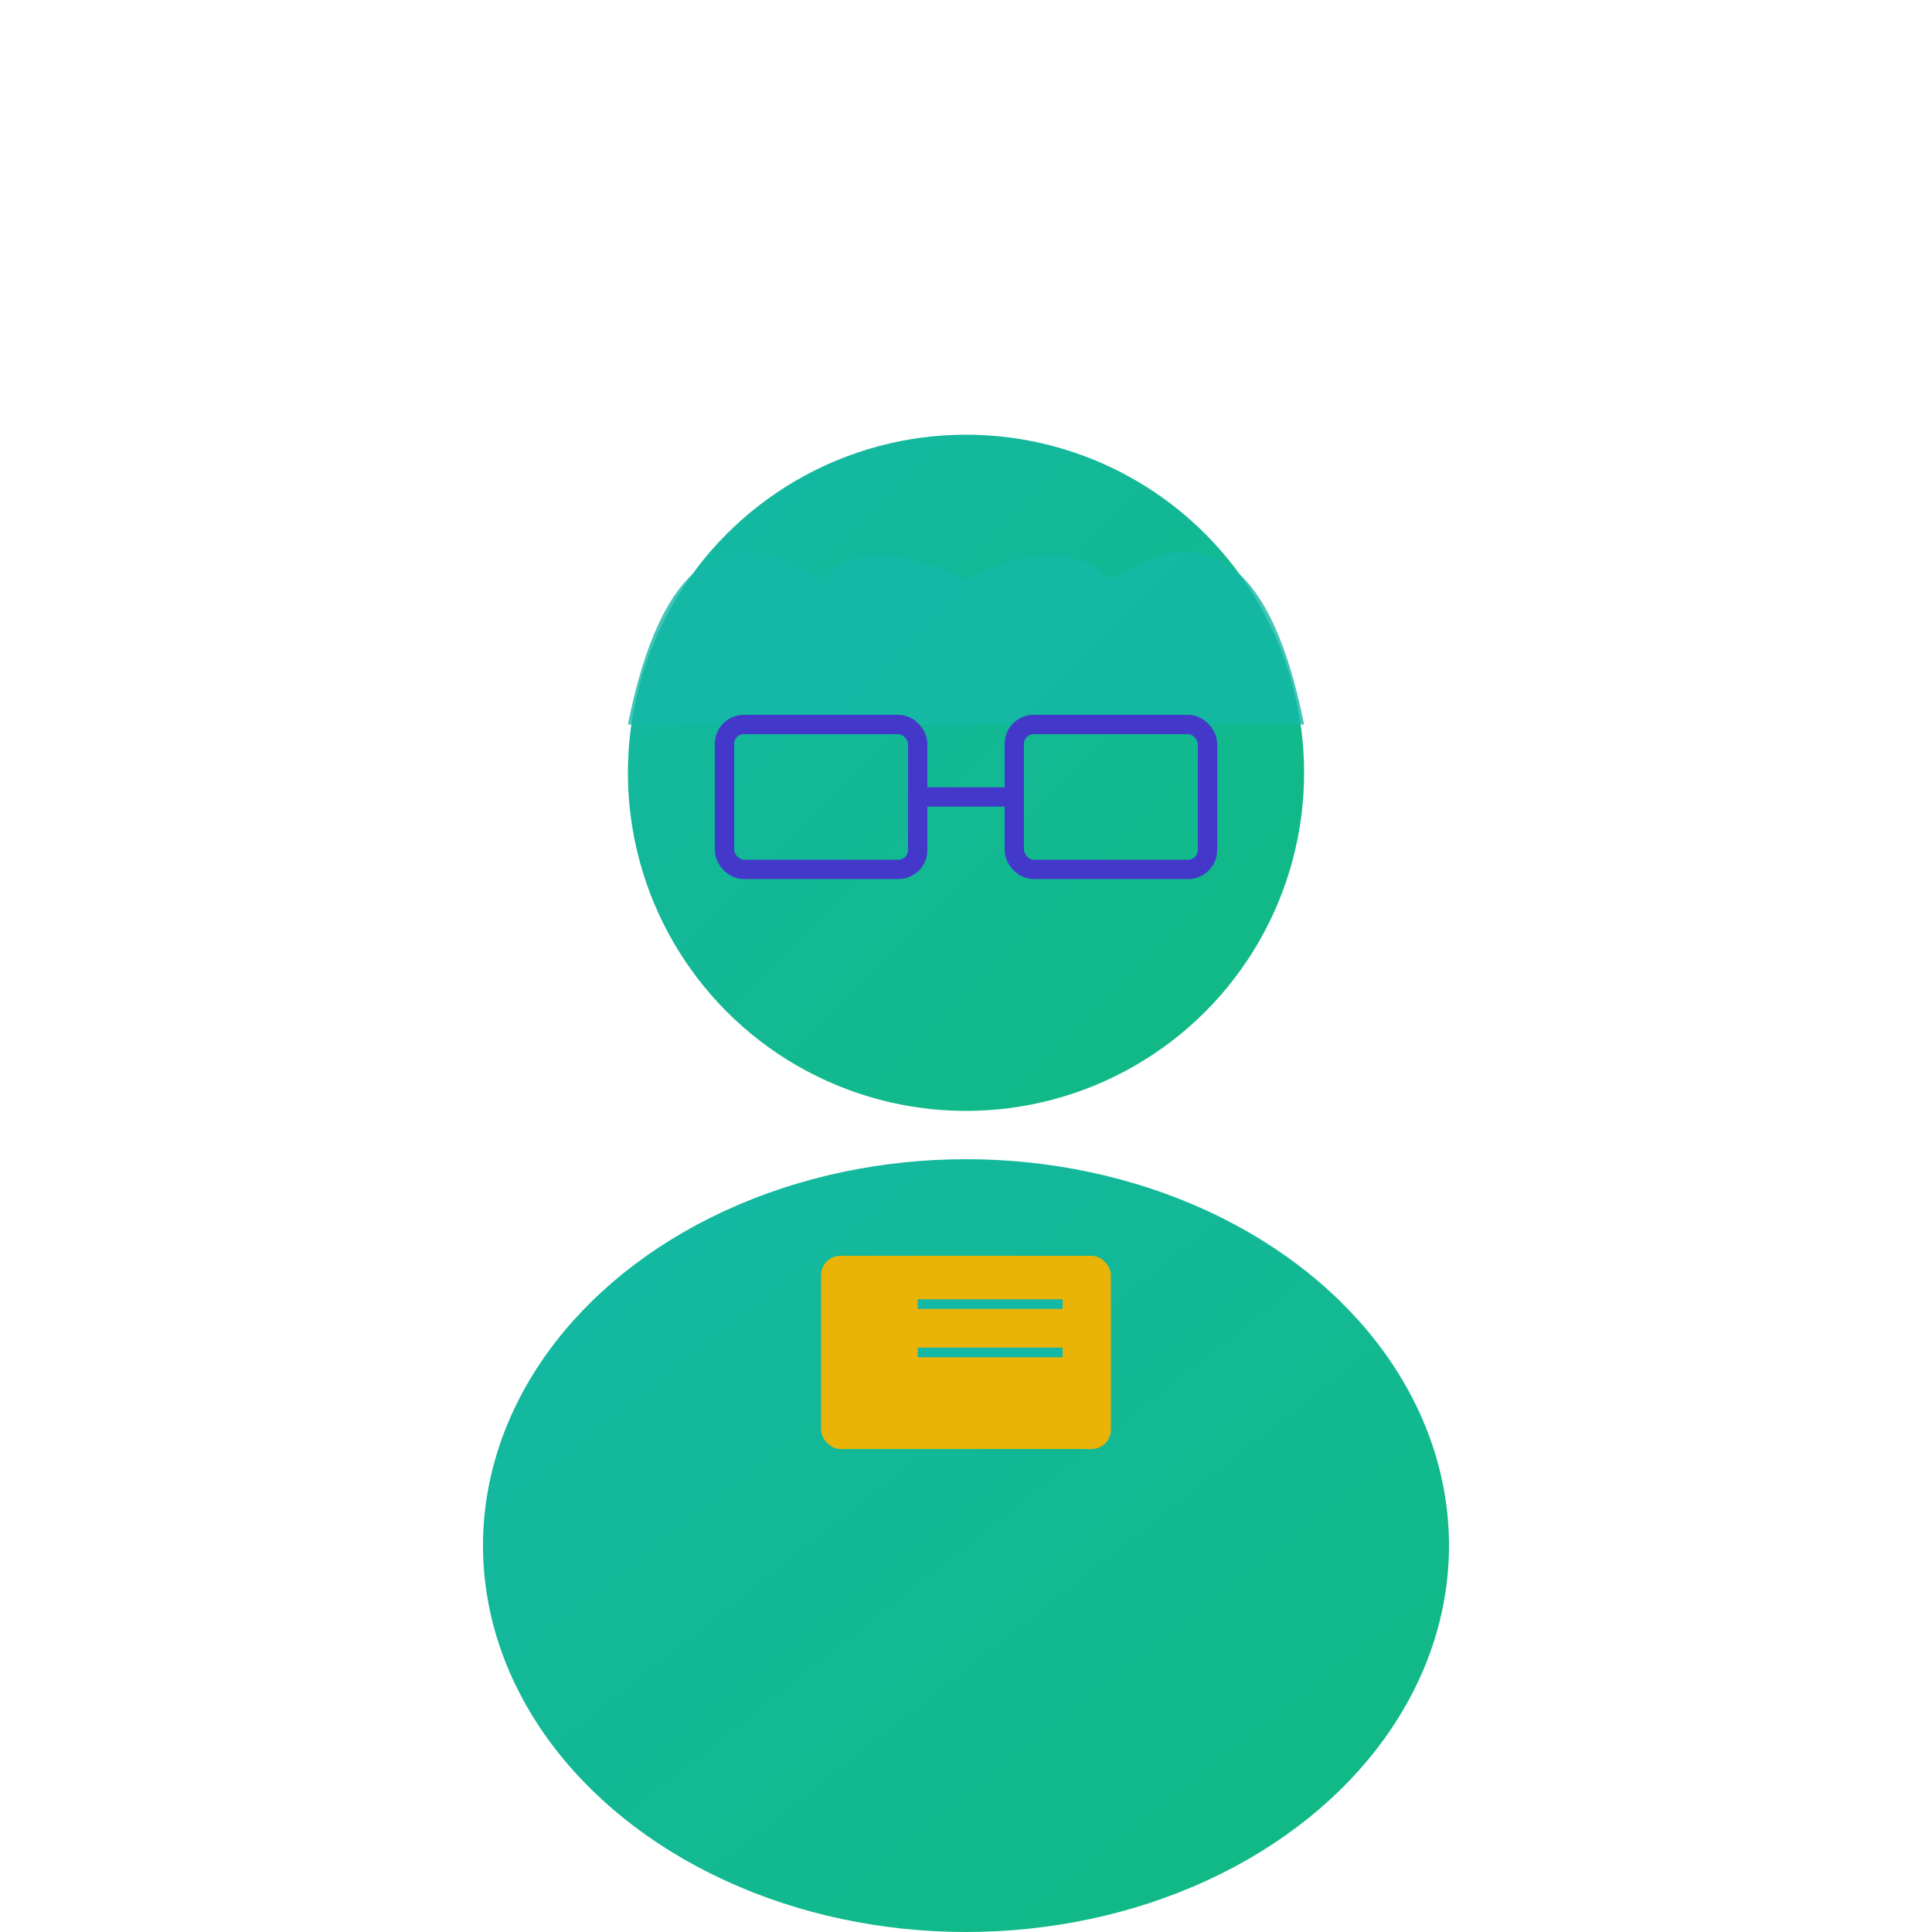
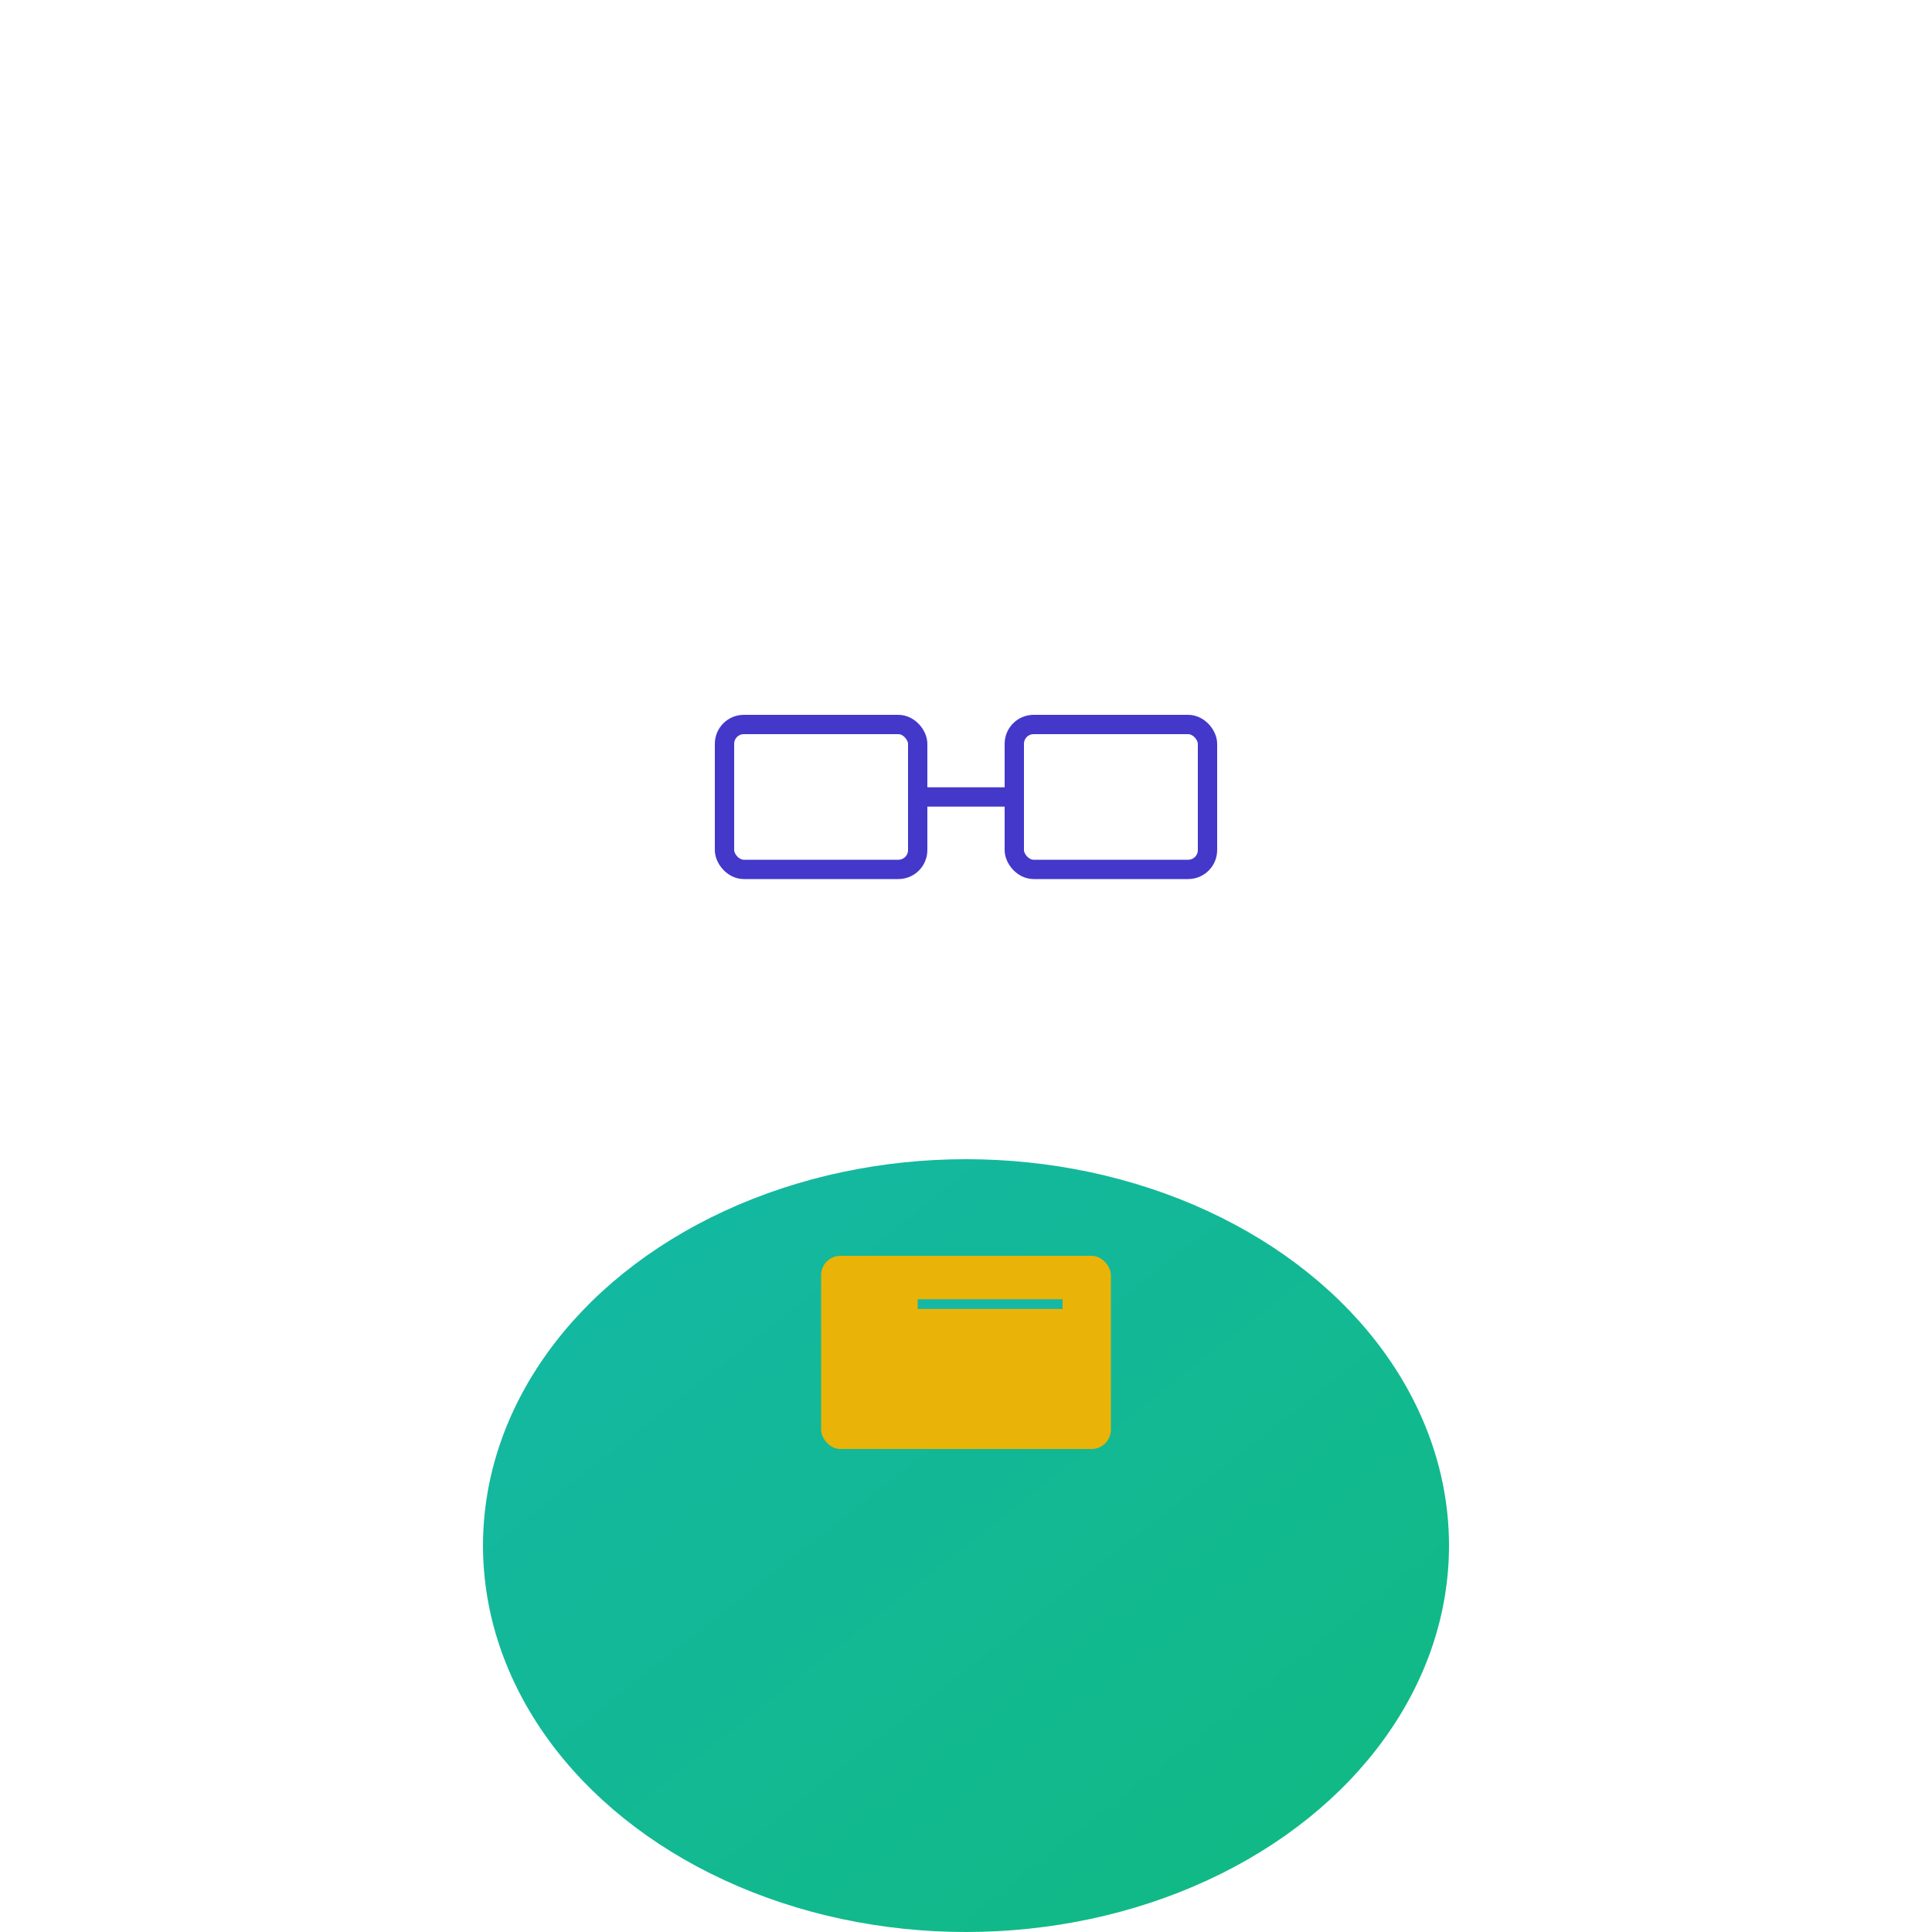
<svg xmlns="http://www.w3.org/2000/svg" viewBox="0 0 200 200" fill="none">
  <defs>
    <linearGradient id="annaGradient" x1="0%" y1="0%" x2="100%" y2="100%">
      <stop offset="0%" style="stop-color:#14B8A6;stop-opacity:1" />
      <stop offset="100%" style="stop-color:#10B981;stop-opacity:1" />
    </linearGradient>
  </defs>
-   <circle cx="100" cy="80" r="35" fill="url(#annaGradient)" />
  <ellipse cx="100" cy="160" rx="50" ry="40" fill="url(#annaGradient)" />
-   <path d="M 65 75 Q 70 50, 85 60 Q 90 55, 100 60 Q 110 55, 115 60 Q 130 50, 135 75" fill="#14B8A6" opacity="0.8" />
  <rect x="75" y="75" width="20" height="15" rx="2" fill="none" stroke="#4338CA" stroke-width="2" />
  <rect x="105" y="75" width="20" height="15" rx="2" fill="none" stroke="#4338CA" stroke-width="2" />
  <line x1="95" y1="82.5" x2="105" y2="82.5" stroke="#4338CA" stroke-width="2" />
  <rect x="85" y="130" width="30" height="20" rx="2" fill="#EAB308" />
  <line x1="95" y1="135" x2="110" y2="135" stroke="#14B8A6" stroke-width="1" />
-   <line x1="95" y1="140" x2="110" y2="140" stroke="#14B8A6" stroke-width="1" />
</svg>